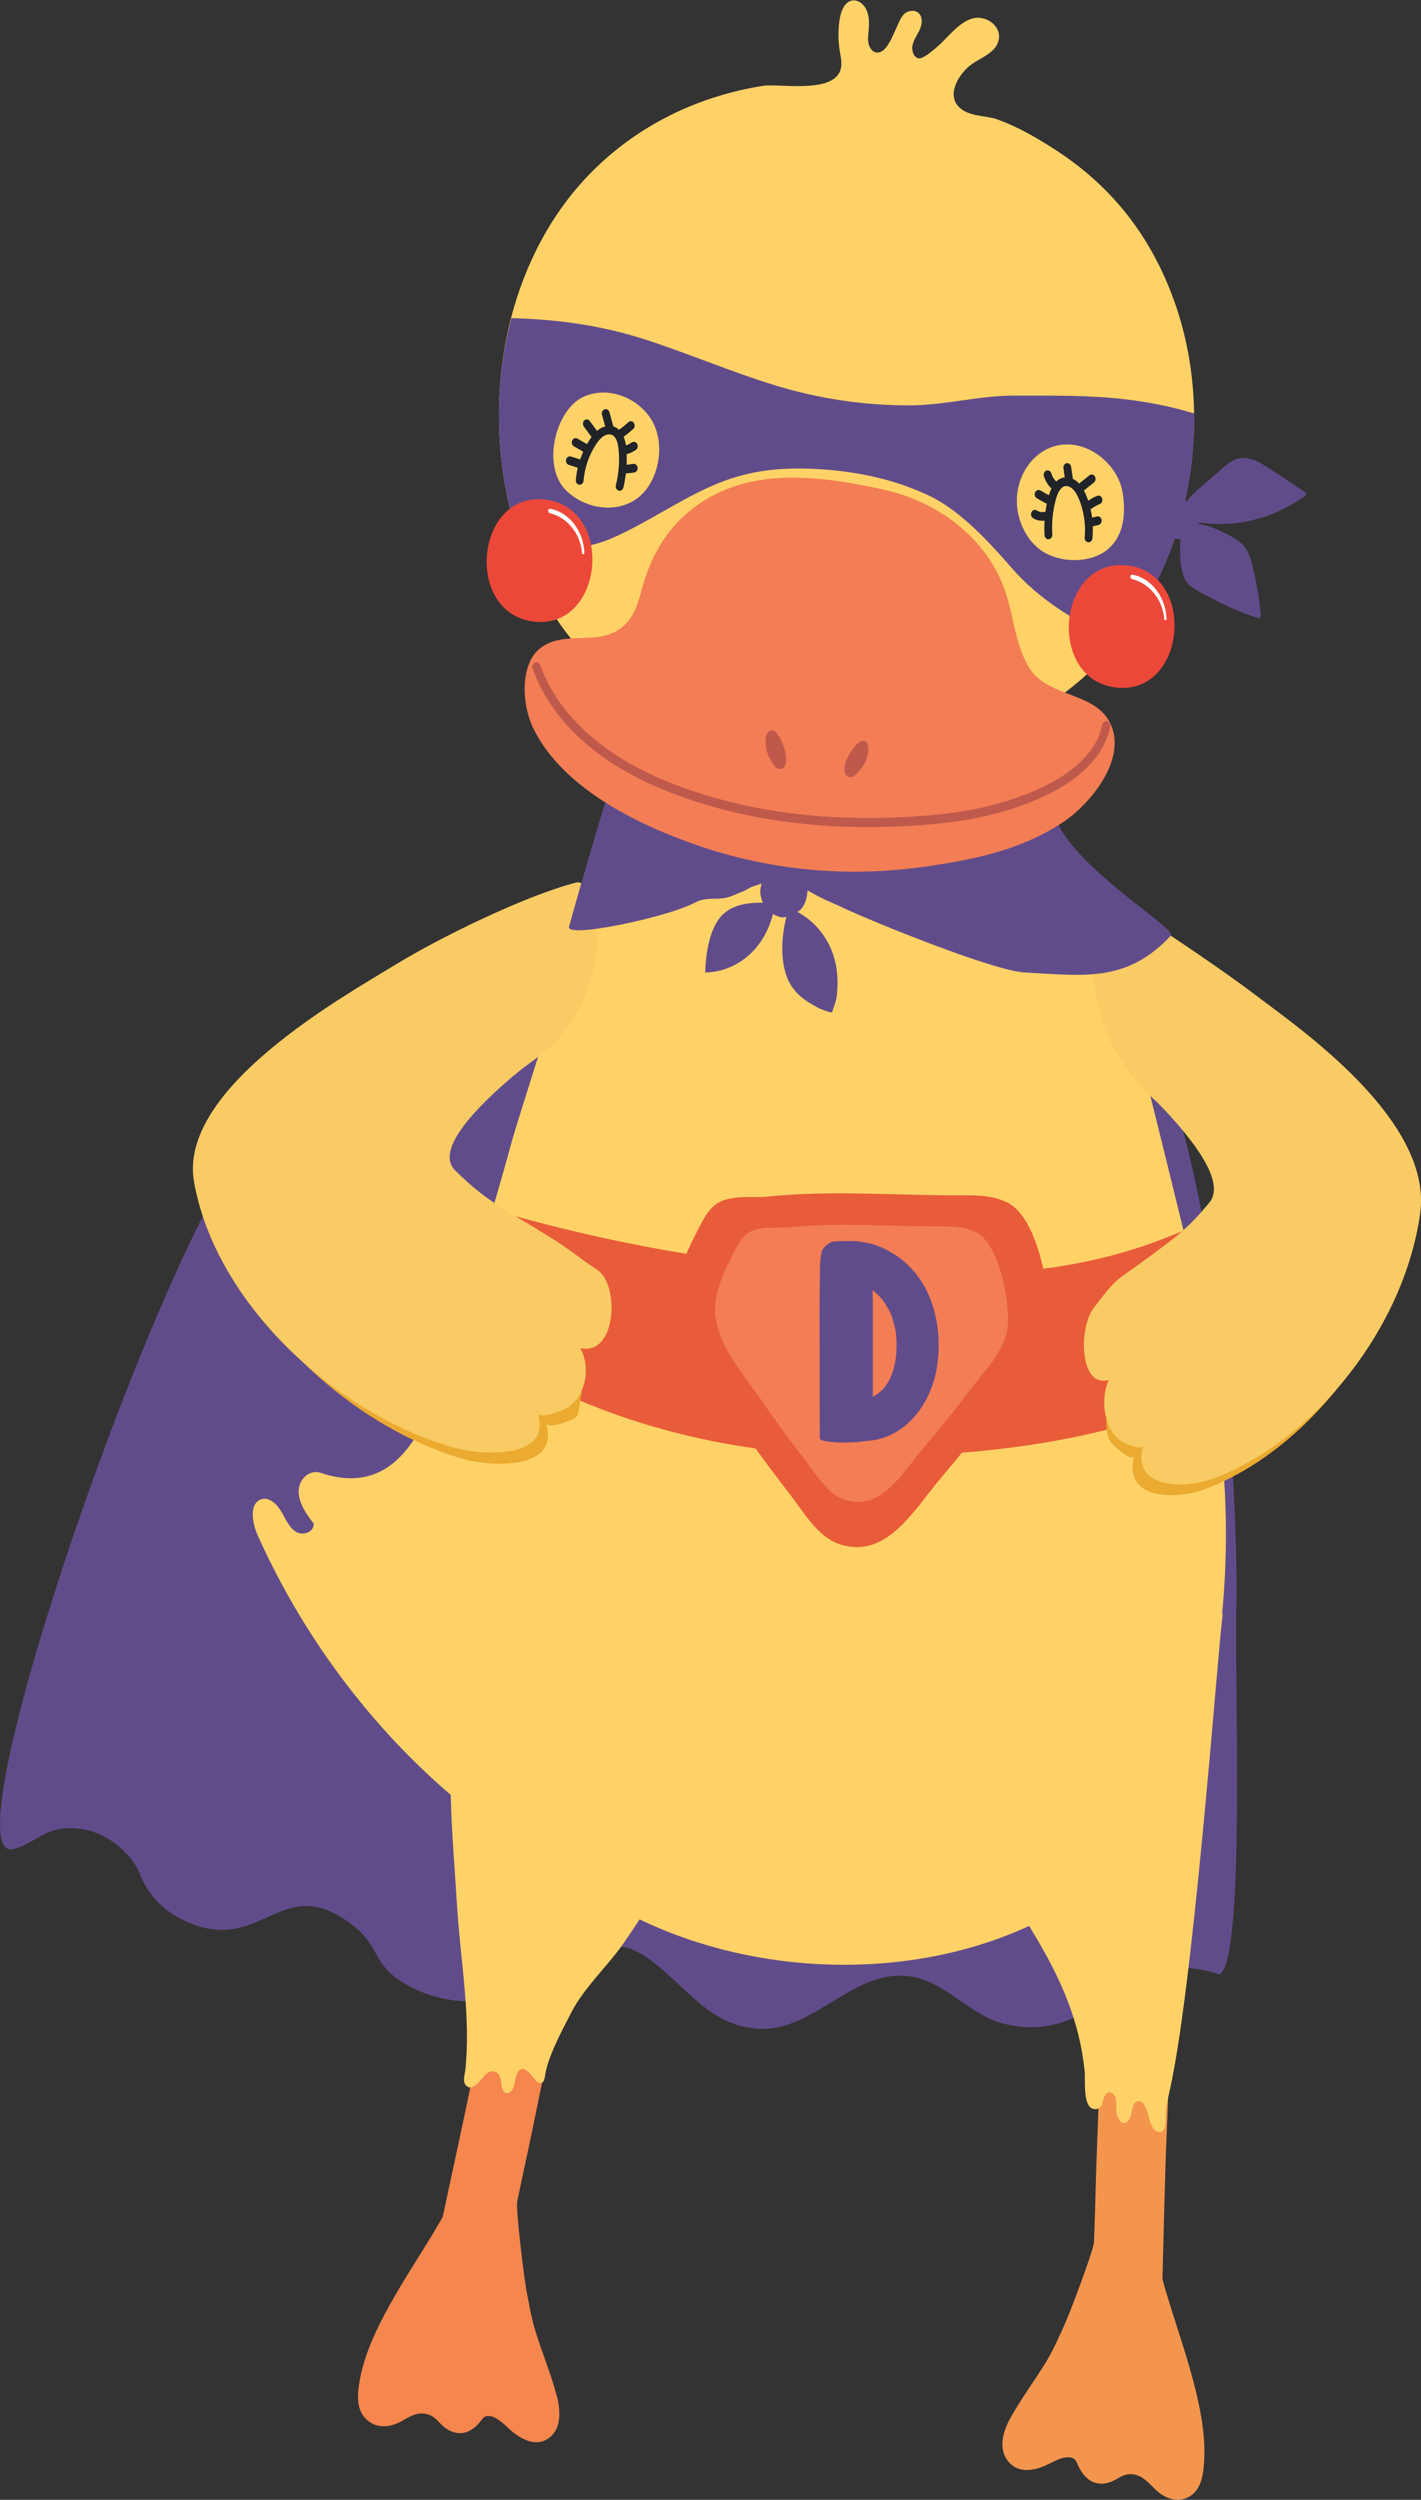
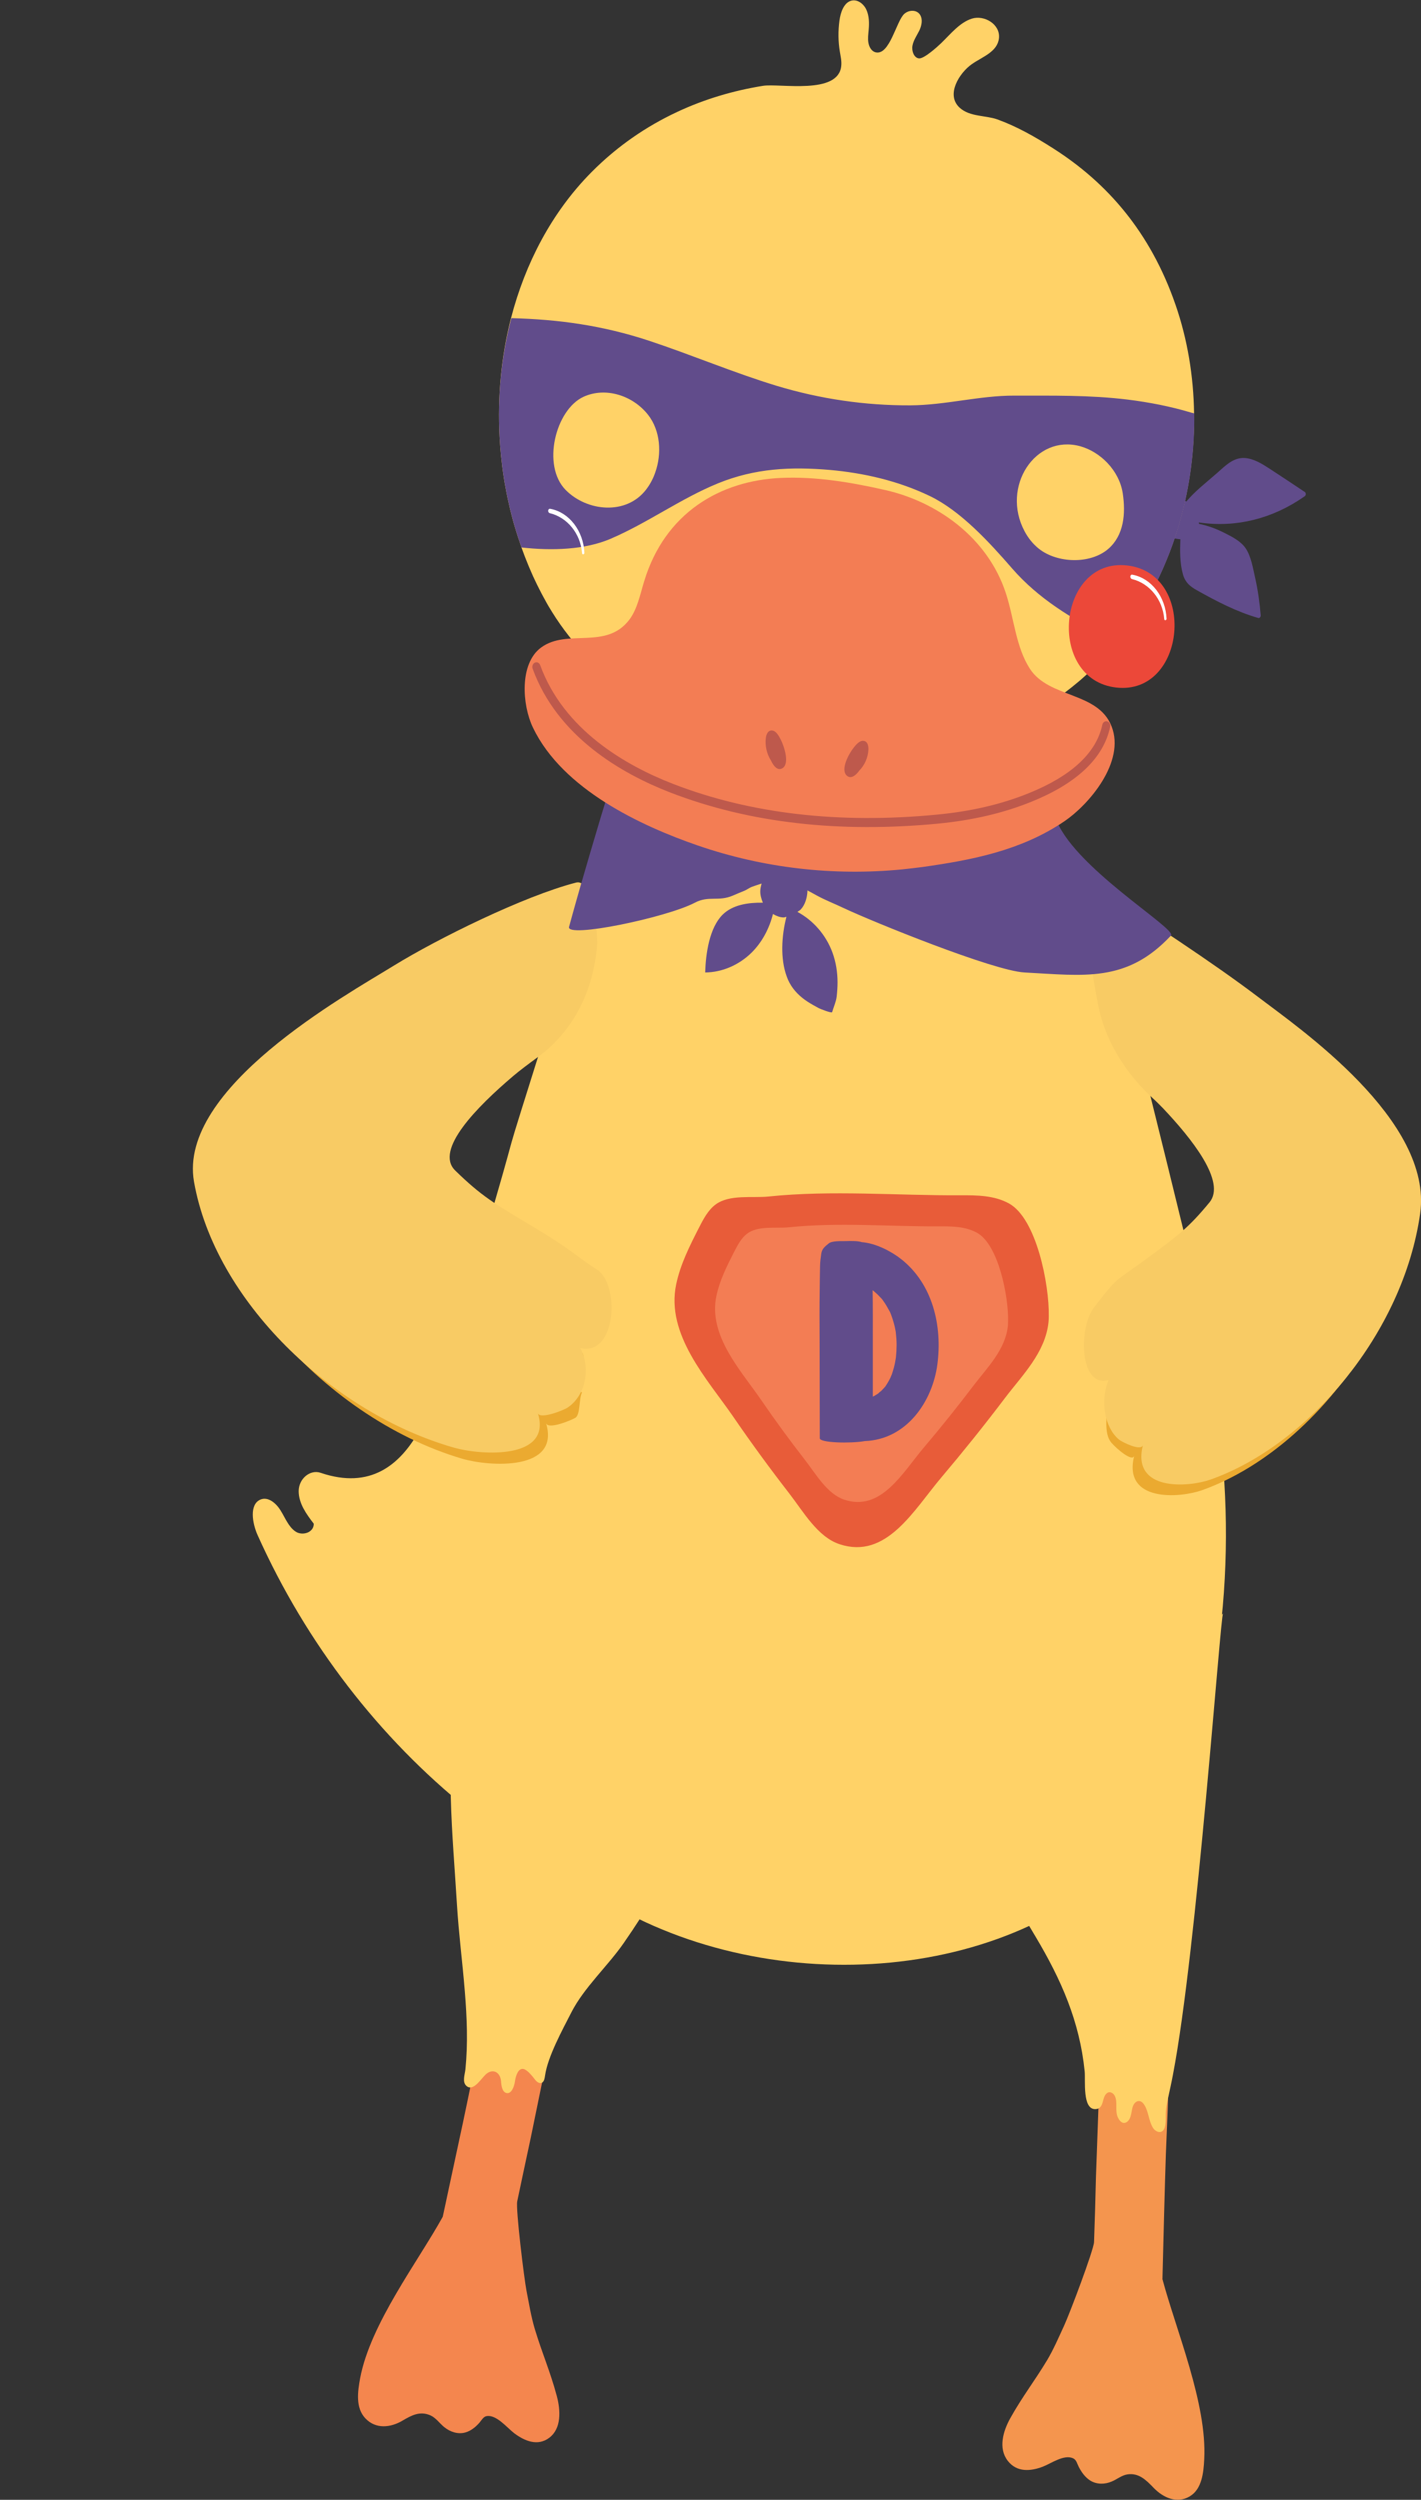
<svg xmlns="http://www.w3.org/2000/svg" version="1.1" id="Layer_1" x="0px" y="0px" viewBox="0 0 164.81 289.78" style="enable-background:new 0 0 164.81 289.78;" xml:space="preserve">
  <rect x="0" y="0" width="164.81" height="289.78" fill="#333333" stroke="none" />
  <style type="text/css">
	.st0{display:none;fill:#5C4783;}
	.st1{display:none;fill:#254B73;}
	.st2{fill:#BF9678;}
	.st3{fill:#E3A52C;}
	.st4{fill:#89654C;}
	.st5{display:none;fill:#DCD2CD;}
	.st6{fill:#604C8A;}
	.st7{fill:#5C4783;}
	.st8{fill:#503D75;}
	.st9{fill:#C38D65;}
	.st10{fill:#936C4D;}
	.st11{fill:#323031;}
	.st12{fill:#FFCA42;}
	.st13{fill:#EDB43E;}
	.st14{fill:#735FA2;}
	.st15{fill:#B4A69C;}
	.st16{fill:#9E938A;}
	.st17{fill:#634834;}
	.st18{fill:#312317;}
	.st19{fill:#EF4939;}
	.st20{fill:#FFFFFF;}
	.st21{fill:#FDE3CB;}
	.st22{fill:#82553B;}
	.st23{fill:#EEA97E;}
	.st24{fill:#EC925F;}
	.st25{fill:#C37E5A;}
	.st26{fill:#946144;}
	.st27{fill:#202328;}
	.st28{fill:#A87F69;}
	.st29{fill:#F7C36C;}
	.st30{display:none;fill:#F5D3BE;}
	.st31{fill:#F7B0A8;}
	.st32{fill:#F8CF86;}
	.st33{fill:#100C09;}
	.st34{fill:#374E7B;}
	.st35{fill:#F7F2E9;}
	.st36{fill:#E5DCD6;}
	.st37{fill:#E6602F;}
	.st38{fill:#FCB531;}
	.st39{fill:#EA675A;}
	.st40{opacity:0.5;fill:#373252;}
	.st41{opacity:0.5;}
	.st42{fill:#614C8B;}
	.st43{fill:#F4954E;}
	.st44{fill:#FFD267;}
	.st45{fill:#F4864E;}
	.st46{fill:#E85C39;}
	.st47{fill:#F37D54;}
	.st48{fill:#EBAA30;}
	.st49{fill:#F8CB64;}
	.st50{fill:#BE594C;}
	.st51{fill:#EC4839;}
	.st52{fill:#2E6CAE;}
	.st53{fill:#F5EAD3;}
	.st54{fill:#B4ADA7;}
	.st55{fill:#F7AB2E;}
	.st56{fill:#F6C36B;}
	.st57{fill:#E93B26;}
	.st58{fill:#A52715;}
	.st59{fill:#BA802B;}
	.st60{fill:#F7B0A7;}
	.st61{fill:#4E5053;}
	.st62{fill:#A5A6A8;}
	.st63{fill:#E4E1D8;}
	.st64{fill:#FCB532;}
	.st65{fill:#EFECE1;}
	.st66{fill:#F6CEE1;}
	.st67{fill:#363151;}
	.st68{fill:#F5C26A;}
	.st69{fill:#A81A3C;}
	.st70{fill:#CB8B67;}
	.st71{fill:#B77857;}
</style>
  <g>
-     <path class="st42" d="M111.57,99.55c-1.67-2.46-13.9-6.86-17.06-5.09c-9.55,5.35-50.42,13.35-67.37,40.05   c-11.62,18.31-33.1,81.71-25.57,79.84c1.85-0.46,3.4-2.01,5.25-2.31c5.23-0.85,8.66,3.27,9.35,5.06c1.01,2.66,2.98,4.73,6.17,5.95   c8.21,3.11,10.47-6.05,18.46,0.04c3.32,2.53,2.34,4.49,5.85,6.67c4.67,2.9,10.6,3,15.32,0.24c4.67-2.72,8.25-6.51,13.12-3.04   c4.55,3.24,7.17,8.01,13.12,8.22c6.45,0.23,11.15-7.46,17.92-5.97c3.84,0.84,6.46,4.43,10.32,5.39c6.15,1.52,9.99-1.55,15.04-4.83   c3.03-1.97,6.63-2.04,9.99-0.88c2.98-2.04,1.67-34.14,1.92-42.95C143.59,178.66,142.68,99.03,111.57,99.55z" />
    <g>
      <path class="st43" d="M127.11,252.39l0.41-11.49c0.27-9.94,0.59-19.87,0.99-29.8c0.1-2.39,2.01-4.56,4.05-4.32    c2.13,0.25,3.63,2.24,3.59,4.8c-0.14,9.95-0.35,19.88-0.62,29.82c-0.13,4.93-0.28,6.57-0.41,11.49c-0.07,2.51-0.14,5.01-0.2,7.52    c-0.03,1.17-0.06,2.34-0.09,3.51c0,0.09,0,0.18-0.01,0.27c1.57,5.9,5.19,14.44,4.85,20.88c-0.08,1.6-0.28,3.48-1.68,4.31    c-1.47,0.88-3.08,0.17-4.2-1c-0.89-0.92-1.71-1.73-3.01-1.55c-0.69,0.1-1.21,0.57-1.84,0.83c-0.79,0.34-1.73,0.36-2.49-0.11    c-0.58-0.37-1-0.94-1.33-1.58c-0.21-0.4-0.27-0.84-0.68-1.01c-1.06-0.47-2.56,0.63-3.52,0.99c-1.39,0.52-2.97,0.67-4.03-0.68    c-1.15-1.47-0.53-3.48,0.28-4.94c1.42-2.54,2.78-4.25,4.28-6.74c0.75-1.26,1.34-2.64,1.96-3.98c0.63-1.35,3.46-8.83,3.48-9.72    C126.98,257.41,127.05,254.9,127.11,252.39z" />
      <path class="st44" d="M136.04,240.5c-0.09,0.45-0.17,0.9-0.27,1.34c-0.2,0.99-0.47,1.96-0.56,2.96c-0.05,0.61,0.12,1.83-0.38,2.23    c-0.35,0.28-0.85,0.03-1.1-0.36c-0.53-0.83-0.52-2.06-1.11-2.81c-0.4-0.51-0.96-0.35-1.21,0.27c-0.15,0.38-0.16,0.82-0.29,1.22    c-0.12,0.4-0.43,0.78-0.81,0.74c-0.28-0.04-0.49-0.3-0.63-0.58c-0.42-0.84,0-1.8-0.39-2.56c-0.16-0.31-0.52-0.52-0.81-0.37    c-0.76,0.4-0.33,1.86-1.41,1.91c-1.57,0.08-1.16-3.34-1.27-4.4c-0.59-5.81-2.75-10.63-5.61-15.45c-2.68-4.53-5.78-9.29-5.93-14.94    c5.23-0.47,10.16-3.06,14.42-6.49c4.26-3.43,9.54-11.95,13.17-16.19C141.53,187.43,138.83,225.97,136.04,240.5z" />
    </g>
    <g>
      <path class="st45" d="M61.55,247.85l2.3-11.21c2.07-9.67,4.09-19.34,6.03-29.05c0.47-2.33-0.87-4.99-2.89-5.36    c-2.12-0.39-4.03,1.1-4.59,3.58c-2.2,9.64-4.32,19.29-6.39,28.96c-1.03,4.79-1.27,6.42-2.3,11.21c-0.52,2.44-1.04,4.87-1.57,7.31    c-0.24,1.14-0.49,2.27-0.73,3.41c-0.02,0.09-0.04,0.18-0.06,0.27c-2.89,5.23-8.39,12.4-9.58,18.71c-0.29,1.57-0.55,3.44,0.61,4.66    c1.21,1.28,2.93,1.07,4.29,0.27c1.07-0.63,2.05-1.16,3.27-0.61c0.64,0.3,1.03,0.9,1.58,1.35c0.69,0.56,1.58,0.86,2.43,0.63    c0.65-0.18,1.19-0.61,1.65-1.13c0.29-0.33,0.46-0.73,0.89-0.78c1.13-0.14,2.32,1.36,3.16,2c1.22,0.91,2.71,1.52,4.04,0.53    c1.45-1.07,1.33-3.2,0.89-4.85c-0.77-2.87-1.69-4.92-2.55-7.76c-0.43-1.43-0.67-2.94-0.96-4.41c-0.29-1.49-1.27-9.54-1.08-10.4    C60.5,252.73,61.03,250.29,61.55,247.85z" />
      <path class="st44" d="M53.91,230.83c-0.27-3.36-0.71-6.72-0.91-10.02c-0.48-7.98-1.46-16.9,0.1-24.78    c0.7-3.54,2.27-6.99,4.91-9.09c3.89-3.1,9.25-2.64,13.72-0.77c3.44,1.44,6.71,3.72,8.83,7.09c3.86,6.11,1.96,13.94-1.06,19.93    c-2.12,4.21-4.51,8.24-7.16,12.05c-1.85,2.67-4.61,5.16-6.09,8.07c-1,1.96-2.71,5.07-3.03,7.26c-0.05,0.32-0.09,0.7-0.35,0.85    c-0.28,0.16-0.61-0.07-0.81-0.34c-0.29-0.37-0.88-1.14-1.34-1.24c-0.59-0.13-0.9,0.74-0.99,1.41c-0.09,0.66-0.43,1.53-1.01,1.37    c-0.47-0.13-0.57-0.81-0.61-1.36c-0.09-1.06-0.91-1.46-1.66-0.89c-0.58,0.45-1.5,2.13-2.33,1.45c-0.55-0.45-0.2-1.34-0.14-1.94    C54.28,236.9,54.16,233.87,53.91,230.83z" />
    </g>
    <path class="st44" d="M141.48,166.24c-0.2-1.58-0.41-3.16-0.65-4.74c-0.59-4.16-1.29-8.33-2.07-12.47   c-0.15-0.78-0.69-3.09-1.49-6.37c-2.2-9.08-6.32-25.5-9.12-36.95c-6.04-0.07-9.44-4.7-10.18-9.91c-5.28,1.64-10.63,2.57-16.25,2.78   c-8.45,0.31-16.42,1.39-24.24-0.7c-1.35,4.18-4.59,7.49-9.74,7.49c-0.01,0-0.02,0-0.03,0c-3.1,10.33-7.81,24.95-8.37,27.01   c-0.71,2.62-1.46,5.24-2.22,7.85c-1.36,4.73-2.73,9.47-3.87,14.26c-0.2,0.39-0.38,0.76-0.58,1.14c-1.87,3.52-3.94,19.02-15.48,15.1   c-1.23-0.42-2.55,0.69-2.55,2.13c0.01,1.45,0.91,2.67,1.75,3.77c0.02,1.04-1.35,1.45-2.14,0.89c-0.79-0.54-1.18-1.58-1.71-2.43   c-0.53-0.86-1.46-1.63-2.33-1.26c-1.31,0.55-0.96,2.73-0.33,4.13c5.66,12.6,14.17,23.55,24.39,31.76   c4.27,3.42,10.16,8.19,15.96,10.64c19.17,11.6,48.14,9.77,62.34-6.96C141.99,202.34,143.31,180.69,141.48,166.24z" />
    <g>
-       <path class="st46" d="M140.83,161.5c-1.28,0.55-2.64,1.01-3.81,1.47c-10.63,4.21-22.9,5.64-34.15,5.84    c-11.63,0.21-23.38-1.53-34.36-5.94c-1.43-0.57-2.84-1.18-4.25-1.81c-2.91-1.3-5.78-2.7-8.65-4.11c-0.89-0.43-1.96-0.81-2.94-1.31    c0.2-0.38,0.38-0.75,0.58-1.14c1.14-4.79,2.51-9.53,3.87-14.26c12.84,3.72,25.98,6.16,39.23,7.01    c12.84,0.83,25.82,1.21,38.15-3.49c0.93-0.35,1.85-0.72,2.76-1.1c0.8,3.28,1.34,5.59,1.49,6.37    C139.54,153.17,140.24,157.34,140.83,161.5z" />
      <path class="st46" d="M121.64,152.56c0.06-3.65-1.42-11.29-4.61-13.05c-1.72-0.95-3.72-0.96-5.63-0.95    c-7.33,0.04-14.96-0.62-22.25,0.14c-1.9,0.2-4.52-0.28-6.16,0.93c-0.87,0.65-1.42,1.7-1.94,2.72c-1.06,2.08-2.13,4.19-2.62,6.51    c-1.25,5.85,3.67,11.09,6.58,15.32c2.09,3.05,4.27,6.03,6.52,8.93c1.67,2.16,3.3,5.05,5.83,5.89c5.46,1.83,8.62-3.96,11.85-7.77    c2.52-2.98,4.97-6.03,7.34-9.16c1.97-2.61,4.71-5.27,5.06-8.83C121.63,153.01,121.64,152.79,121.64,152.56z" />
      <path class="st47" d="M116.92,153.12c0.05-2.85-1.11-8.84-3.61-10.22c-1.35-0.74-2.91-0.75-4.41-0.74    c-5.74,0.03-11.71-0.49-17.42,0.11c-1.49,0.15-3.54-0.22-4.82,0.73c-0.68,0.51-1.11,1.33-1.52,2.13c-0.83,1.63-1.67,3.28-2.05,5.1    c-0.98,4.58,2.88,8.69,5.15,12c1.64,2.39,3.34,4.72,5.11,6.99c1.31,1.69,2.58,3.95,4.56,4.62c4.28,1.43,6.75-3.1,9.28-6.09    c1.98-2.33,3.89-4.72,5.75-7.17c1.55-2.04,3.69-4.13,3.96-6.92C116.91,153.47,116.92,153.29,116.92,153.12z" />
      <path class="st42" d="M104.51,145.95c-1.12-0.88-2.91-1.83-4.56-1.96c-0.48-0.17-1.44-0.13-1.83-0.12    c-0.51,0.01-1.61-0.05-1.99,0.26c-0.51,0.41-0.8,0.65-0.88,1.22c-0.07,0.47-0.13,0.93-0.14,1.41c-0.02,0.94-0.03,1.88-0.04,2.81    c-0.03,1.92-0.02,3.84-0.01,5.77c0.01,3.8,0.01,7.59,0.02,11.39c0,0.52,3.53,0.62,5.23,0.32c4.81-0.18,7.83-4.53,8.41-8.9    C109.3,153.74,108.21,148.86,104.51,145.95z M103.88,154.34C103.88,154.34,103.88,154.34,103.88,154.34    C103.86,154.18,103.86,154.18,103.88,154.34z M103.97,156.63c0,0.08-0.07,0.77-0.05,0.67c-0.06,0.42-0.14,0.84-0.25,1.25    c-0.07,0.26-0.15,0.51-0.23,0.76c-0.01,0-0.14,0.34-0.17,0.4c-0.1,0.21-0.21,0.41-0.33,0.61c-0.08,0.13-0.16,0.26-0.25,0.39    c-0.01,0.02-0.02,0.03-0.04,0.05c-0.14,0.16-0.29,0.32-0.44,0.47c-0.05,0.04-0.45,0.35-0.28,0.25c-0.17,0.12-0.34,0.23-0.52,0.33    c-0.06,0.03-0.12,0.06-0.18,0.09c0-2.21,0-4.42,0-6.63c0-1.87,0.01-3.75-0.02-5.62c0-0.03,0-0.06,0-0.09    c0.18,0.15,0.36,0.3,0.53,0.46c0.16,0.15,0.3,0.31,0.45,0.46c0.08,0.1,0.13,0.15,0.14,0.16c0.03,0.04,0.05,0.07,0.08,0.11    c0.3,0.41,0.54,0.84,0.78,1.28c0.03,0.06,0.05,0.11,0.07,0.14c0.04,0.09,0.07,0.18,0.1,0.26c0.1,0.26,0.19,0.53,0.26,0.79    c0.07,0.23,0.13,0.46,0.18,0.7c0.03,0.15,0.06,0.31,0.09,0.46c0.06,0.51,0.1,1.01,0.1,1.52    C103.98,156.14,103.98,156.38,103.97,156.63z" />
    </g>
    <g>
      <path class="st48" d="M67.58,156.88c-0.18-0.08-1.7,3.78-1.87,3.68c-0.66-0.13-1.38-0.31-2.01-0.31c1.67,0.01-0.52-0.02-0.84-0.03    c-0.51-0.02-1.03-0.01-1.54-0.03c-2.78-0.1-5.66-0.12-8.38-0.71c-2.52-0.54-4.96-1.48-7.44-2.21c-2.47-0.73-5-1.18-7.48-1.84    c-0.52-0.14-0.98-0.37-1.41-0.65c-1.3-0.06-2.6-0.14-3.91-0.25c-0.31-0.03-0.59-0.14-0.88-0.21c5.75,6.9,13.65,12.38,21.77,14.77    c3.19,0.94,11.43,1.46,9.74-4.12c0.24,0.81,3.05-0.39,3.42-0.63c0.57-0.38,0.4-2.31,0.75-2.91    C66.72,160.94,68.06,157.7,67.58,156.88z" />
      <path class="st49" d="M22.5,136.98c2.42,13.8,16.01,26.79,30.14,30.83c3.19,0.91,11.43,1.42,9.74-4c0.24,0.78,3.05-0.37,3.42-0.62    c2.11-1.38,2.76-4.55,1.51-6.92c4.22,0.97,4.58-7.39,1.95-9.08c-2.54-1.63-2.75-2.19-7.57-5.07c-4.36-2.6-5.86-3.47-8.9-6.44    c-2.42-2.37,2.52-7.37,6.75-10.96c0.69-0.59,1.72-1.36,2.84-2.18c2.02-1.47,6.24-5.27,6.88-13.02c0.08-1-0.43-7.73-2.45-7.21    c-6.05,1.56-16.03,6.49-21.12,9.62C40.06,115.4,20.61,126.15,22.5,136.98z" />
    </g>
    <g>
      <path class="st48" d="M158.69,155.75c0.16-1.03,0.05-2.13-0.34-3.58c-0.22-0.79-0.47-1.59-0.75-2.38    c-1.82,0.48-3.76,0.01-5.23-1.98c-1.25-1.69-2.36-3.4-3.51-5.06c-1.11,0.4-2.21,0.88-3.27,1.56c-3.74,2.38-7,5.39-11.01,7.22    c-1.01,0.46-2.17,0.72-2.68,1.83c-0.47,1.05-0.19,3.02-0.19,4.12c0.01,3.71-0.82,4.25-3.31,4.86c0.03,1.68-0.43,3.79,0.49,4.89    c0.59,0.69,2.46,2.3,2.66,1.52c-1.37,5.42,5.28,4.91,7.85,4C146.81,170.12,154.01,163.71,158.69,155.75z" />
      <path class="st49" d="M164.71,140.68c-1.95,13.8-12.91,26.79-24.3,30.83c-2.57,0.91-9.22,1.42-7.85-4    c-0.2,0.78-2.46-0.37-2.76-0.62c-1.7-1.38-2.23-4.55-1.22-6.92c-3.4,0.97-3.5-6.05-1.72-8.37c2.91-3.8,2.36-2.9,6.25-5.78    c3.52-2.6,4.72-3.47,7.17-6.44c1.95-2.37-2.03-7.37-5.44-10.96c-0.37-0.39-0.85-0.85-1.4-1.36c-1.78-1.65-5.13-5.41-6.12-10.79    c-0.36-1.94-1.77-8.85-0.85-13.95c6.86,4.52,14.05,9.15,19.53,13.31C150.55,119.1,166.24,129.85,164.71,140.68z" />
    </g>
    <path class="st42" d="M122.36,94.63c-0.33-1.06-0.76-2.08-1.15-3.11c-0.19-0.5-0.37-0.99-0.56-1.48c-0.07-0.18-0.14-0.35-0.2-0.53   c-0.05,0.03-0.11,0.06-0.16,0.08c-7.59,3.93-15.45,7.5-23.4,8.22c-0.27,0.02-0.54,0.05-0.8,0.06c-0.06,0-0.13,0.01-0.2,0.01   c-1.19,0.05-3.03-0.06-4.24-0.18c-6.67-1.13-14.05-5.33-19.12-12.17c-0.96,3.03-1.92,6.11-2.86,9.22   c-0.41,1.36-0.82,2.74-1.22,4.11c-0.96,3.27-1.53,5.22-2.45,8.58c-0.38,1.37,11.36-1.09,14.59-2.8c1.62-0.85,2.73-0.1,4.4-0.82   c0.45-0.19,0.89-0.38,1.34-0.56c0.32-0.13,0.58-0.35,0.9-0.47c0.36-0.13,0.73-0.24,1.1-0.37c-0.07,0.28-0.14,0.56-0.15,0.84   c-0.02,0.45,0.11,0.94,0.3,1.38c-1.7-0.03-3.52,0.24-4.68,1.4c-1.5,1.5-1.95,4.44-2.01,6.69c1.96-0.02,3.91-0.85,5.39-2.31   c1.19-1.18,2.04-2.76,2.47-4.47c0.39,0.23,0.82,0.4,1.25,0.4c0.11,0,0.2-0.06,0.31-0.07c-0.57,2.23-0.72,4.84,0.03,6.9   c0.09,0.26,0.2,0.51,0.33,0.75c0.5,0.93,1.25,1.63,2.07,2.17c0.43,0.28,0.88,0.53,1.33,0.77c0.17,0.09,1.5,0.61,1.54,0.46   c0.17-0.57,0.46-1.21,0.53-1.81c0.06-0.53,0.1-1.09,0.1-1.64c0-1.18-0.19-2.37-0.59-3.46c-0.76-2.07-2.26-3.75-4.06-4.71   c0.12-0.1,0.26-0.16,0.37-0.27c0.52-0.55,0.75-1.36,0.79-2.14c0-0.03-0.01-0.06-0.01-0.09c0.36,0.2,0.72,0.39,1.08,0.59   c0.98,0.54,2.05,0.95,3.06,1.43c3.31,1.57,17.43,7.31,21.05,7.5c6.89,0.36,11.85,1.22,16.98-4.28   C136.56,107.66,124.15,100.36,122.36,94.63z" />
    <g>
      <path class="st42" d="M134.78,61.76c0.54,0.46,1.36,0.69,2.12,0.75c-0.05,1.35-0.07,2.77,0.3,4.07c0.27,0.96,0.84,1.41,1.61,1.84    c2.3,1.29,4.64,2.51,7.14,3.22c0.14,0.04,0.28-0.15,0.27-0.3c-0.12-1.46-0.32-2.91-0.64-4.33c-0.25-1.1-0.47-2.51-1.1-3.44    c-0.57-0.85-1.64-1.38-2.48-1.8c-0.94-0.48-1.92-0.84-2.93-1.04c-0.01-0.06-0.02-0.11-0.03-0.17c4.32,0.65,8.6-0.44,12.29-3.04    c0.16-0.11,0.15-0.39,0-0.49c-1.36-0.9-2.71-1.81-4.07-2.69c-0.91-0.59-1.89-1.21-2.97-1.25c-1.28-0.04-2.19,0.91-3.14,1.75    c-1.1,0.97-2.59,2.12-3.56,3.3c-0.35-0.27-0.74-0.31-1.27-0.05c-0.76,0.37-1.38,1.06-1.75,1.89    C134.27,60.65,134.19,61.26,134.78,61.76z" />
      <path class="st44" d="M57.94,50.67c0.04,0.7,0.09,1.4,0.16,2.1c0.09,0.89,0.2,1.77,0.34,2.66c0.05,0.34,0.11,0.68,0.18,1.03    c0.15,0.85,0.33,1.7,0.53,2.53c0.17,0.7,0.35,1.4,0.56,2.09c0.23,0.79,0.49,1.57,0.76,2.34c0.01,0.01,0.01,0.03,0.01,0.04    c0.12,0.34,0.25,0.69,0.38,1.03c0.3,0.78,0.62,1.54,0.96,2.3c0.15,0.33,0.31,0.66,0.47,0.99c0.35,0.71,0.71,1.4,1.1,2.09    c0.18,0.32,0.36,0.63,0.56,0.94l0.07,0.12c9.89,15.93,33.13,20.44,48.66,15.08c4.14-1.43,8.11-3.55,11.64-6.36    c0.55-0.44,1.09-0.89,1.61-1.37c0.91-0.81,1.78-1.67,2.6-2.58c0.03-0.02,0.05-0.05,0.07-0.08c0.17-0.18,0.32-0.35,0.48-0.53    c0.21-0.24,0.42-0.48,0.62-0.73c0.48-0.58,0.93-1.17,1.37-1.79c0.06-0.08,0.12-0.17,0.18-0.25c0.14-0.2,0.28-0.4,0.42-0.6    c0.53-0.79,1.04-1.61,1.5-2.44c0.12-0.2,0.23-0.4,0.34-0.6c0.63-1.17,1.21-2.38,1.72-3.62c0.01-0.04,0.03-0.07,0.04-0.1    c0.5-1.2,0.94-2.43,1.32-3.68c0.09-0.28,0.17-0.56,0.25-0.85c1.15-4.04,1.71-8.29,1.65-12.52c-0.06-4.29-0.76-8.57-2.15-12.58    c-2.92-8.45-7.96-14.16-14.16-18.11c-2.08-1.33-4.23-2.56-6.51-3.38c-1.38-0.49-3.15-0.28-4.34-1.33    c-1.7-1.51-0.04-4.08,1.38-5.07c1.22-0.86,2.97-1.41,3.15-3c0.18-1.64-1.72-2.73-3.14-2.28c-1.42,0.45-2.46,1.78-3.58,2.86    c-0.46,0.44-1.96,1.79-2.54,1.75c-0.58-0.04-0.89-0.84-0.77-1.48c0.12-0.63,0.5-1.16,0.78-1.72c0.28-0.57,0.44-1.3,0.11-1.84    c-0.39-0.63-1.29-0.6-1.83-0.13c-0.93,0.8-1.7,4.9-3.36,4.46c-0.44-0.12-0.73-0.61-0.81-1.1c-0.09-0.49-0.01-1,0.03-1.5    c0.07-0.79,0.06-1.63-0.27-2.34c-0.33-0.71-1.06-1.23-1.75-1.04c-0.85,0.23-1.24,1.34-1.37,2.31c-0.16,1.2-0.15,2.43,0.05,3.62    c0.09,0.54,0.22,1.08,0.16,1.63c-0.32,3.4-7.15,2-9.08,2.31c-3.42,0.55-6.78,1.54-9.96,3.03c-3.59,1.68-6.94,3.97-9.91,6.96    c-4.59,4.62-7.7,10.55-9.36,16.97C58.13,41.32,57.69,46.01,57.94,50.67z" />
      <g>
        <path class="st47" d="M104.64,100.78c-7.97,0.78-16.09-0.14-23.74-2.78c-6.57-2.27-15.64-6.49-19.08-13.64     c-1.28-2.65-1.59-7.45,0.94-9.3c3.04-2.23,7.52,0.32,10.22-3.21c0.95-1.25,1.26-2.94,1.74-4.49c2.41-7.91,8.79-11.64,15.85-11.96     c4.07-0.18,8.15,0.51,12.12,1.41c5.99,1.36,11.84,5.49,13.96,11.92c0.97,2.94,1.16,6.28,2.81,8.81c2.23,3.42,7.88,2.62,9.46,6.65     c1.63,4.14-2.65,9.11-5.48,11.02c-5.05,3.41-10.74,4.49-16.49,5.3C106.18,100.61,105.41,100.7,104.64,100.78z" />
        <path class="st50" d="M62.04,76.81c0.24-0.11,0.51,0.02,0.61,0.29c2.73,7.51,9.91,11.64,15.44,13.78     c8.92,3.45,19.21,4.65,30.59,3.55c3.97-0.38,7.44-1.19,10.61-2.47c4.99-2.01,7.87-4.69,8.56-7.95c0.06-0.28,0.31-0.45,0.56-0.39     c0.25,0.07,0.41,0.35,0.35,0.63c-0.77,3.63-3.85,6.56-9.16,8.7c-3.25,1.31-6.8,2.14-10.85,2.53c-5.67,0.54-11.08,0.53-16.19-0.05     c-5.26-0.59-10.2-1.78-14.79-3.55c-5.72-2.21-13.14-6.5-16-14.38C61.68,77.23,61.8,76.92,62.04,76.81z" />
        <g>
          <path class="st50" d="M98.26,89.95c0.46,0.36,1-0.06,1.41-0.63c0.61-0.62,1.01-1.52,1.05-2.41c0.02-0.45-0.09-0.98-0.57-1.03      c-0.47-0.05-0.89,0.47-1.17,0.83C98.52,87.29,97.37,89.25,98.26,89.95z" />
          <path class="st50" d="M90.56,85.75c-0.21-0.41-0.53-1.02-1-1.07c-0.48-0.05-0.69,0.44-0.74,0.88c-0.11,0.88,0.12,1.86,0.6,2.6      c0.3,0.65,0.75,1.18,1.26,0.93C91.68,88.61,90.91,86.43,90.56,85.75z" />
        </g>
      </g>
      <g>
-         <path class="st27" d="M127.4,60.86l-0.66,0.15c0.02,0.47,0.01,0.94-0.04,1.4c-0.03,0.28-0.24,0.48-0.5,0.45     c-0.25-0.03-0.43-0.28-0.4-0.56c0.15-1.52-0.1-3.11-0.68-4.49c-0.23-0.54-0.45-0.89-0.71-1.13c-0.29-0.27-0.65-0.39-0.94-0.31     c-0.53,0.15-0.84,0.91-1.01,1.52c-0.36,1.31-0.5,2.72-0.41,4.08c0.02,0.28-0.17,0.52-0.42,0.54c-0.03,0-0.05,0-0.08,0     c-0.21-0.02-0.39-0.22-0.4-0.47c-0.04-0.56-0.03-1.12,0-1.69c-0.46,0.06-0.95-0.03-1.35-0.3c-0.22-0.14-0.29-0.45-0.16-0.69     c0.09-0.18,0.27-0.27,0.44-0.25c0.06,0.01,0.12,0.03,0.18,0.07c0.26,0.17,0.58,0.23,0.87,0.16c0.04-0.01,0.08,0,0.12,0     c0.04-0.33,0.1-0.65,0.16-0.97c-0.05-0.01-0.11-0.02-0.16-0.05l-1-0.56c-0.22-0.13-0.31-0.43-0.2-0.68     c0.09-0.19,0.27-0.3,0.45-0.28c0.05,0.01,0.11,0.02,0.16,0.05l0.99,0.56c0.09-0.29,0.19-0.56,0.31-0.79c0,0-0.01,0-0.02-0.01     c-0.4-0.37-0.7-0.86-0.87-1.42c-0.08-0.27,0.05-0.55,0.29-0.64c0.06-0.02,0.13-0.03,0.19-0.02c0.17,0.02,0.33,0.15,0.38,0.34     c0.11,0.37,0.31,0.7,0.58,0.95c0.22-0.22,0.47-0.37,0.75-0.44c0.07-0.02,0.15-0.03,0.23-0.04l-0.15-1.07     c-0.04-0.28,0.13-0.54,0.37-0.58c0.04-0.01,0.08-0.01,0.12,0c0.2,0.02,0.37,0.19,0.4,0.42l0.19,1.29c0,0.03,0,0.07,0,0.1     c0.21,0.1,0.4,0.23,0.59,0.4c0.05,0.05,0.1,0.11,0.14,0.16l1.2-0.96c0.09-0.07,0.2-0.1,0.31-0.09c0.12,0.01,0.24,0.09,0.32,0.21     c0.14,0.23,0.1,0.54-0.1,0.71l-1.17,0.94c0.1,0.18,0.18,0.36,0.25,0.51c0.09,0.22,0.18,0.44,0.25,0.67     c0.33-0.23,0.68-0.43,1.04-0.57c0.07-0.03,0.13-0.03,0.2-0.03c0.17,0.02,0.32,0.14,0.38,0.33c0.08,0.26-0.04,0.55-0.27,0.65     c-0.38,0.15-0.73,0.36-1.07,0.61c0.07,0.32,0.13,0.64,0.18,0.96l0.57-0.13c0.05-0.01,0.09-0.01,0.13-0.01     c0.19,0.02,0.36,0.18,0.4,0.4C127.8,60.54,127.64,60.8,127.4,60.86z" />
-         <path class="st27" d="M73.46,53.77c0.03,0,0.06,0,0.09,0c0.21,0.02,0.38,0.21,0.4,0.46c0.02,0.28-0.16,0.53-0.41,0.55l-0.95,0.1     c-0.07,0.56-0.16,1.11-0.29,1.64c-0.06,0.24-0.27,0.39-0.48,0.37c-0.03,0-0.05-0.01-0.08-0.02c-0.24-0.08-0.38-0.36-0.31-0.63     c0.33-1.32,0.45-2.73,0.32-4.09c-0.06-0.64-0.23-1.45-0.72-1.71c-0.27-0.14-0.64-0.11-0.98,0.09c-0.3,0.18-0.58,0.47-0.9,0.95     c-0.82,1.22-1.34,2.73-1.47,4.25c-0.02,0.28-0.24,0.48-0.49,0.46c0,0,0,0,0,0c-0.25-0.03-0.43-0.27-0.4-0.55     c0.04-0.48,0.12-0.95,0.22-1.42l-1.04-0.33c-0.24-0.08-0.38-0.36-0.31-0.62c0.06-0.24,0.27-0.39,0.48-0.37     c0.03,0,0.05,0.01,0.08,0.02l1.07,0.34c0.1-0.31,0.22-0.6,0.35-0.9l-1.08-0.62c-0.22-0.13-0.31-0.43-0.2-0.68     c0.09-0.19,0.27-0.29,0.45-0.27c0.05,0.01,0.11,0.02,0.16,0.05l1.11,0.64c0.12-0.2,0.24-0.4,0.37-0.6     c0.05-0.07,0.1-0.15,0.16-0.22l-0.9-1.22c-0.16-0.22-0.13-0.53,0.06-0.71c0.1-0.09,0.22-0.13,0.33-0.11     c0.11,0.01,0.22,0.07,0.3,0.18l0.85,1.15c0.12-0.11,0.25-0.2,0.39-0.29c0.18-0.11,0.37-0.18,0.55-0.23l-0.37-1.35     c-0.07-0.27,0.06-0.55,0.3-0.63c0.06-0.02,0.12-0.03,0.18-0.02c0.18,0.02,0.33,0.15,0.39,0.36l0.45,1.65     c0.1,0.03,0.2,0.06,0.29,0.11c0.13,0.07,0.25,0.16,0.36,0.27c0.31-0.2,0.76-0.57,1.09-0.88c0.1-0.09,0.22-0.13,0.33-0.11     c0.11,0.01,0.23,0.07,0.3,0.18c0.16,0.22,0.13,0.54-0.06,0.71c-0.07,0.06-0.64,0.58-1.12,0.91c0.12,0.28,0.21,0.61,0.27,0.99     c0.22-0.05,0.41-0.16,0.69-0.34c0.09-0.05,0.18-0.07,0.27-0.06c0.14,0.02,0.27,0.11,0.35,0.25c0.12,0.24,0.05,0.55-0.17,0.69     c-0.31,0.2-0.64,0.4-1.06,0.47c0.02,0.42,0.02,0.83,0,1.25L73.46,53.77z" />
-       </g>
+         </g>
      <path class="st42" d="M125.29,51.73c2.29,0.63,4.53,2.78,4.93,5.47c0.35,2.34,0.14,4.84-1.67,6.42c-2.1,1.82-5.95,1.67-8.06-0.01    c-0.69-0.55-1.24-1.24-1.65-2.01C116.07,56.44,120.07,50.3,125.29,51.73z M67.67,46c2.54-1.17,5.71-0.18,7.49,2.08    c1.44,1.83,1.62,4.5,0.83,6.71c-0.25,0.72-0.61,1.39-1.06,1.97c-2.3,2.99-6.85,2.54-9.32,0.04C62.81,53.96,64.43,47.5,67.67,46z     M57.94,50.67c0.04,0.7,0.09,1.4,0.16,2.1c0.09,0.89,0.2,1.77,0.34,2.66c0.05,0.34,0.11,0.68,0.18,1.03    c0.15,0.85,0.33,1.7,0.53,2.53c0.17,0.7,0.35,1.4,0.56,2.09c0.23,0.79,0.49,1.57,0.76,2.34c0.01,0.01,0.01,0.03,0.01,0.04    c3.5,0.4,7.34,0.28,10.33-1c4.28-1.83,8.15-4.67,12.46-6.43c4.29-1.75,8.46-1.94,12.92-1.56c3.97,0.35,7.97,1.26,11.65,3.03    c3.58,1.72,6.9,5.35,9.57,8.42c3.01,3.46,7.01,5.9,10.93,7.81c0.46,0.22,0.91,0.44,1.38,0.64c0.48-0.58,0.93-1.17,1.37-1.79    c0.06-0.08,0.12-0.17,0.18-0.25c0.14-0.2,0.28-0.4,0.42-0.6c0.53-0.79,1.04-1.61,1.5-2.44c0.12-0.2,0.23-0.4,0.34-0.6    c0.63-1.17,1.21-2.38,1.72-3.62c0.01-0.04,0.03-0.07,0.04-0.1c0.5-1.2,0.94-2.43,1.32-3.68c0.09-0.28,0.17-0.56,0.25-0.85    c1.15-4.04,1.71-8.29,1.65-12.52c-0.11-0.03-0.22-0.06-0.32-0.08c-2.43-0.73-4.91-1.21-7.41-1.52c-4.39-0.54-8.76-0.45-13.16-0.46    c-4-0.01-8,1.11-12.05,1.13c-5.22,0.02-10.44-0.74-15.47-2.26c-4.92-1.49-9.89-3.6-14.85-5.24c-5.31-1.75-10.42-2.47-15.94-2.61    C58.13,41.32,57.69,46.01,57.94,50.67z" />
      <g>
        <g>
-           <path class="st51" d="M63.21,57.91c8.12,0.92,6.86,15.07-1.27,14.15C53.82,71.15,55.08,56.99,63.21,57.91z" />
          <path class="st20" d="M63.82,58.98c2.22,0.41,3.85,2.59,3.96,5.1c0.01,0.2-0.26,0.25-0.27,0.05c-0.18-2.3-1.73-4.15-3.73-4.64      C63.49,59.43,63.52,58.93,63.82,58.98z" />
        </g>
        <g>
          <path class="st51" d="M130.73,65.55c8.12,0.92,6.86,15.07-1.27,14.15C121.34,78.78,122.6,64.63,130.73,65.55z" />
          <path class="st20" d="M131.34,66.62c2.22,0.41,3.85,2.59,3.96,5.1c0.01,0.2-0.26,0.25-0.27,0.05c-0.18-2.3-1.73-4.15-3.73-4.64      C131.01,67.06,131.04,66.56,131.34,66.62z" />
        </g>
      </g>
    </g>
  </g>
</svg>